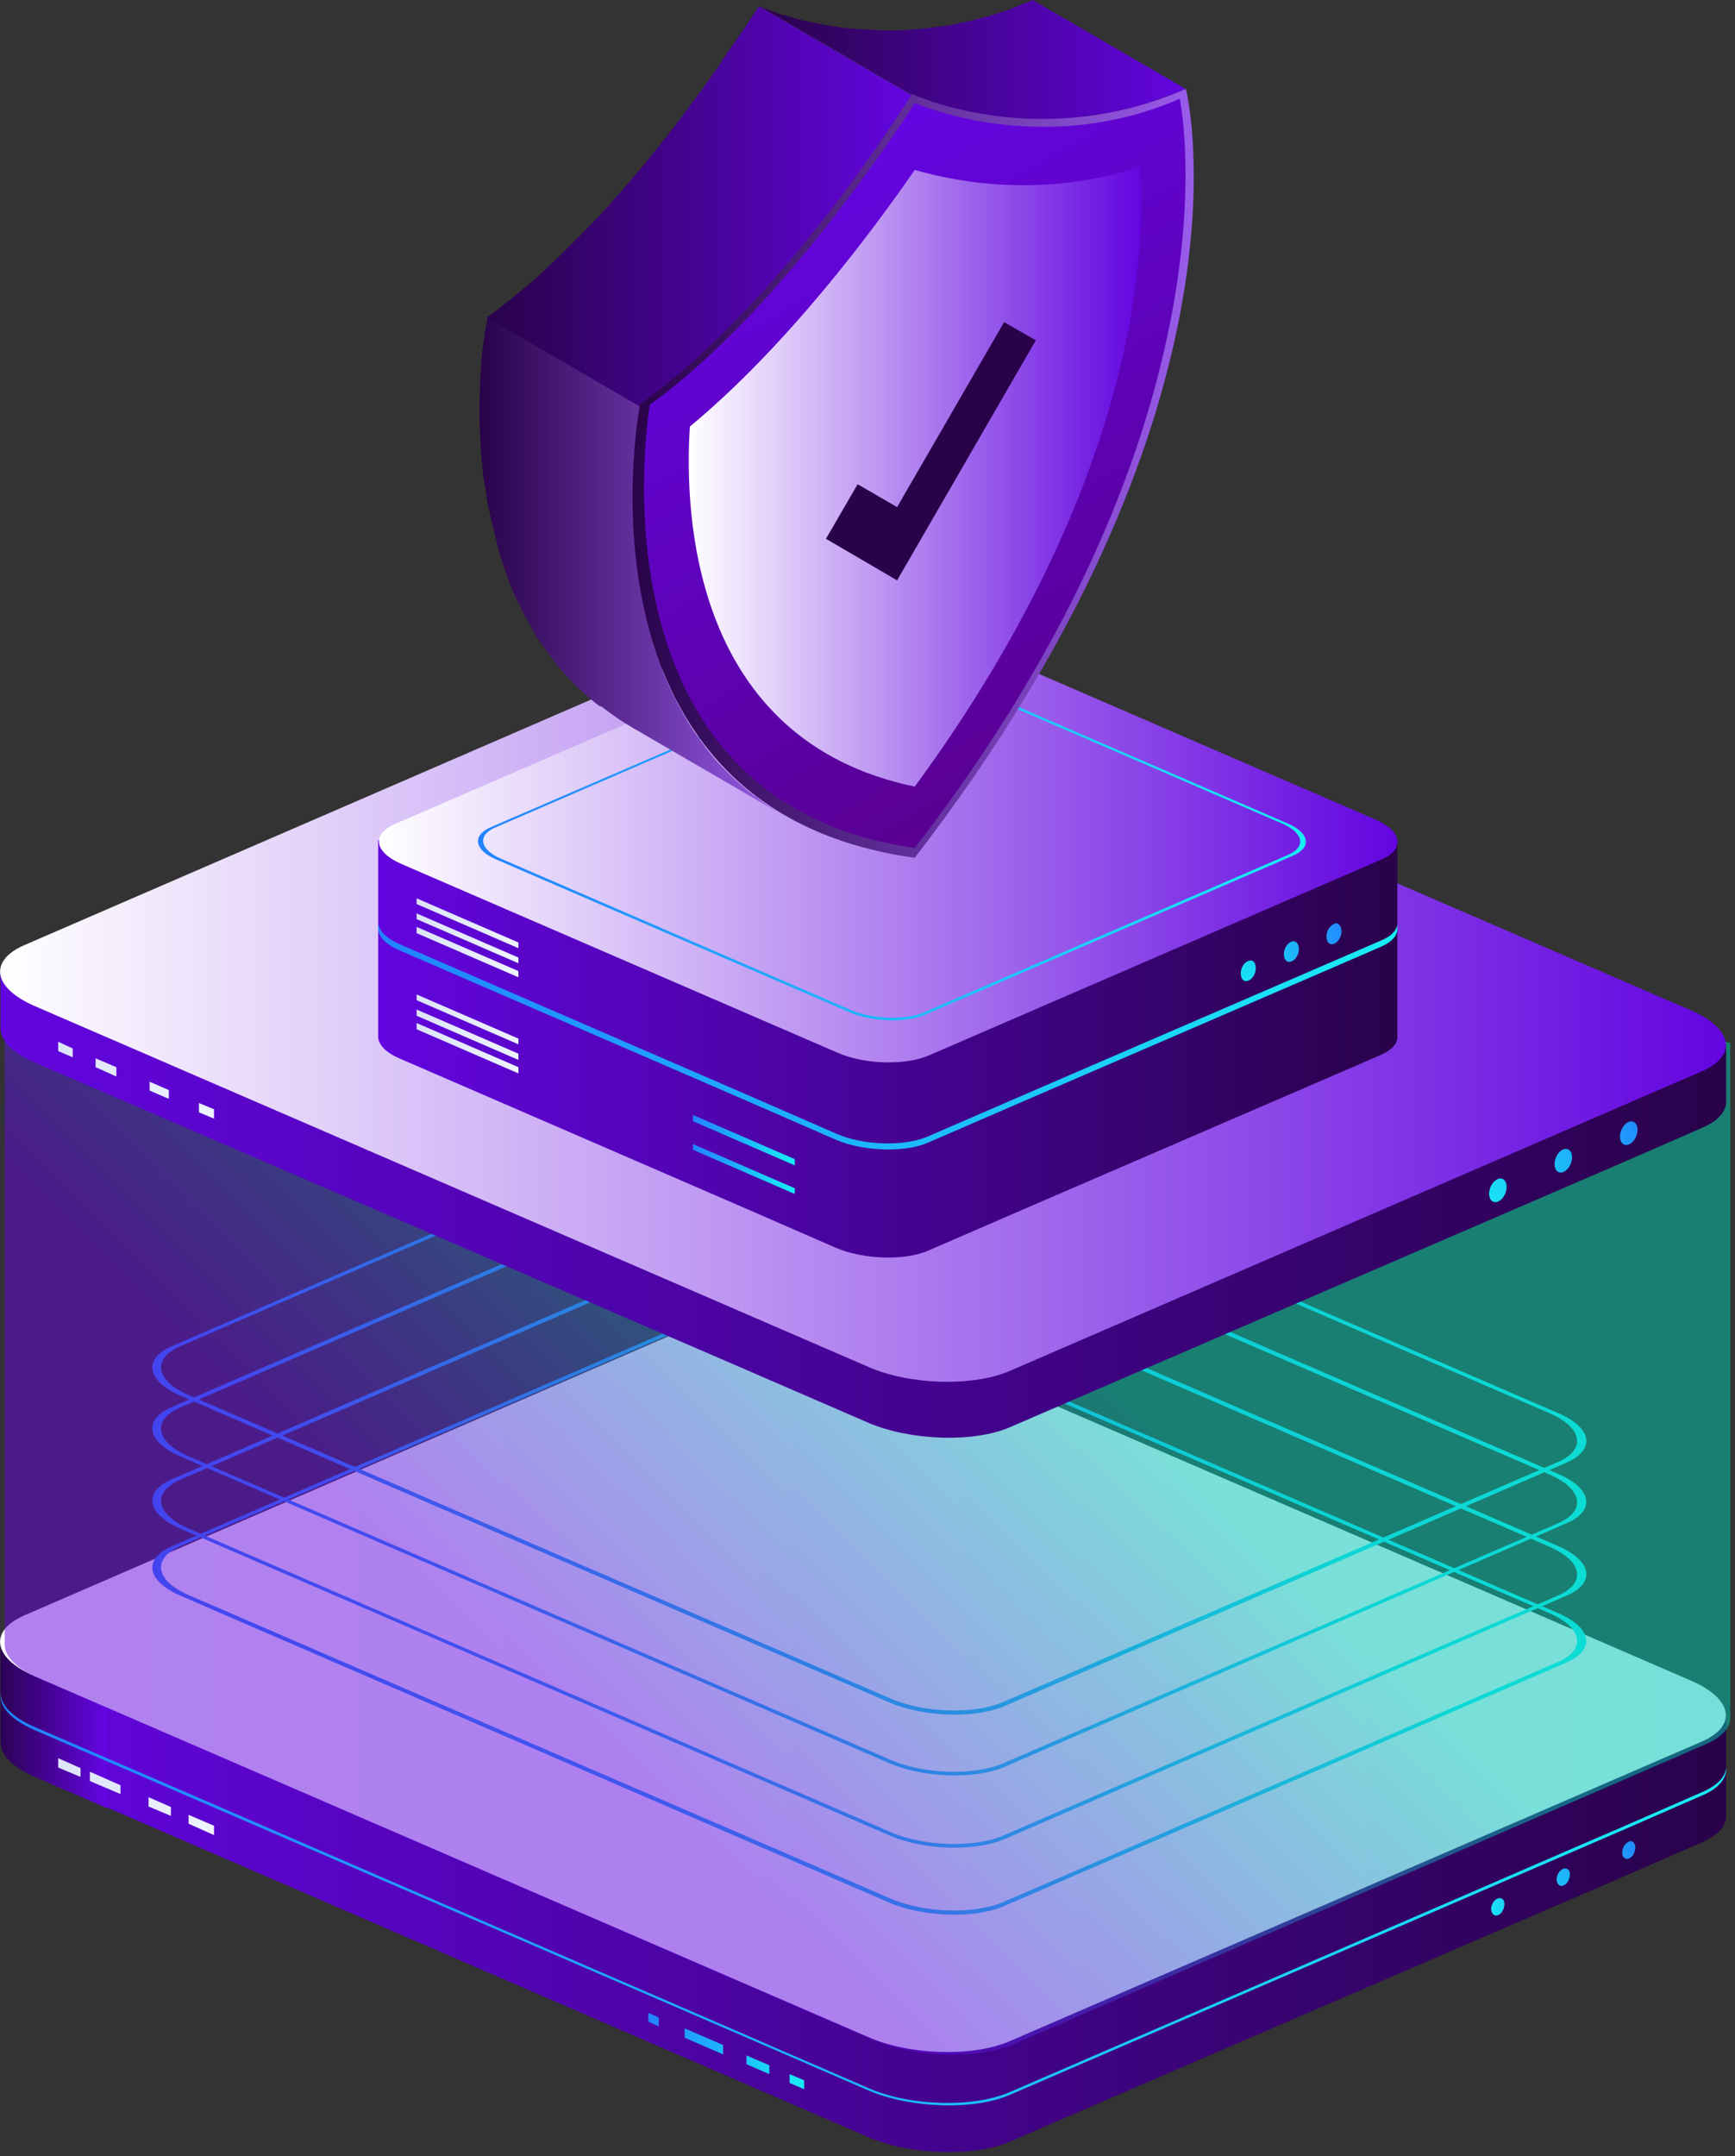
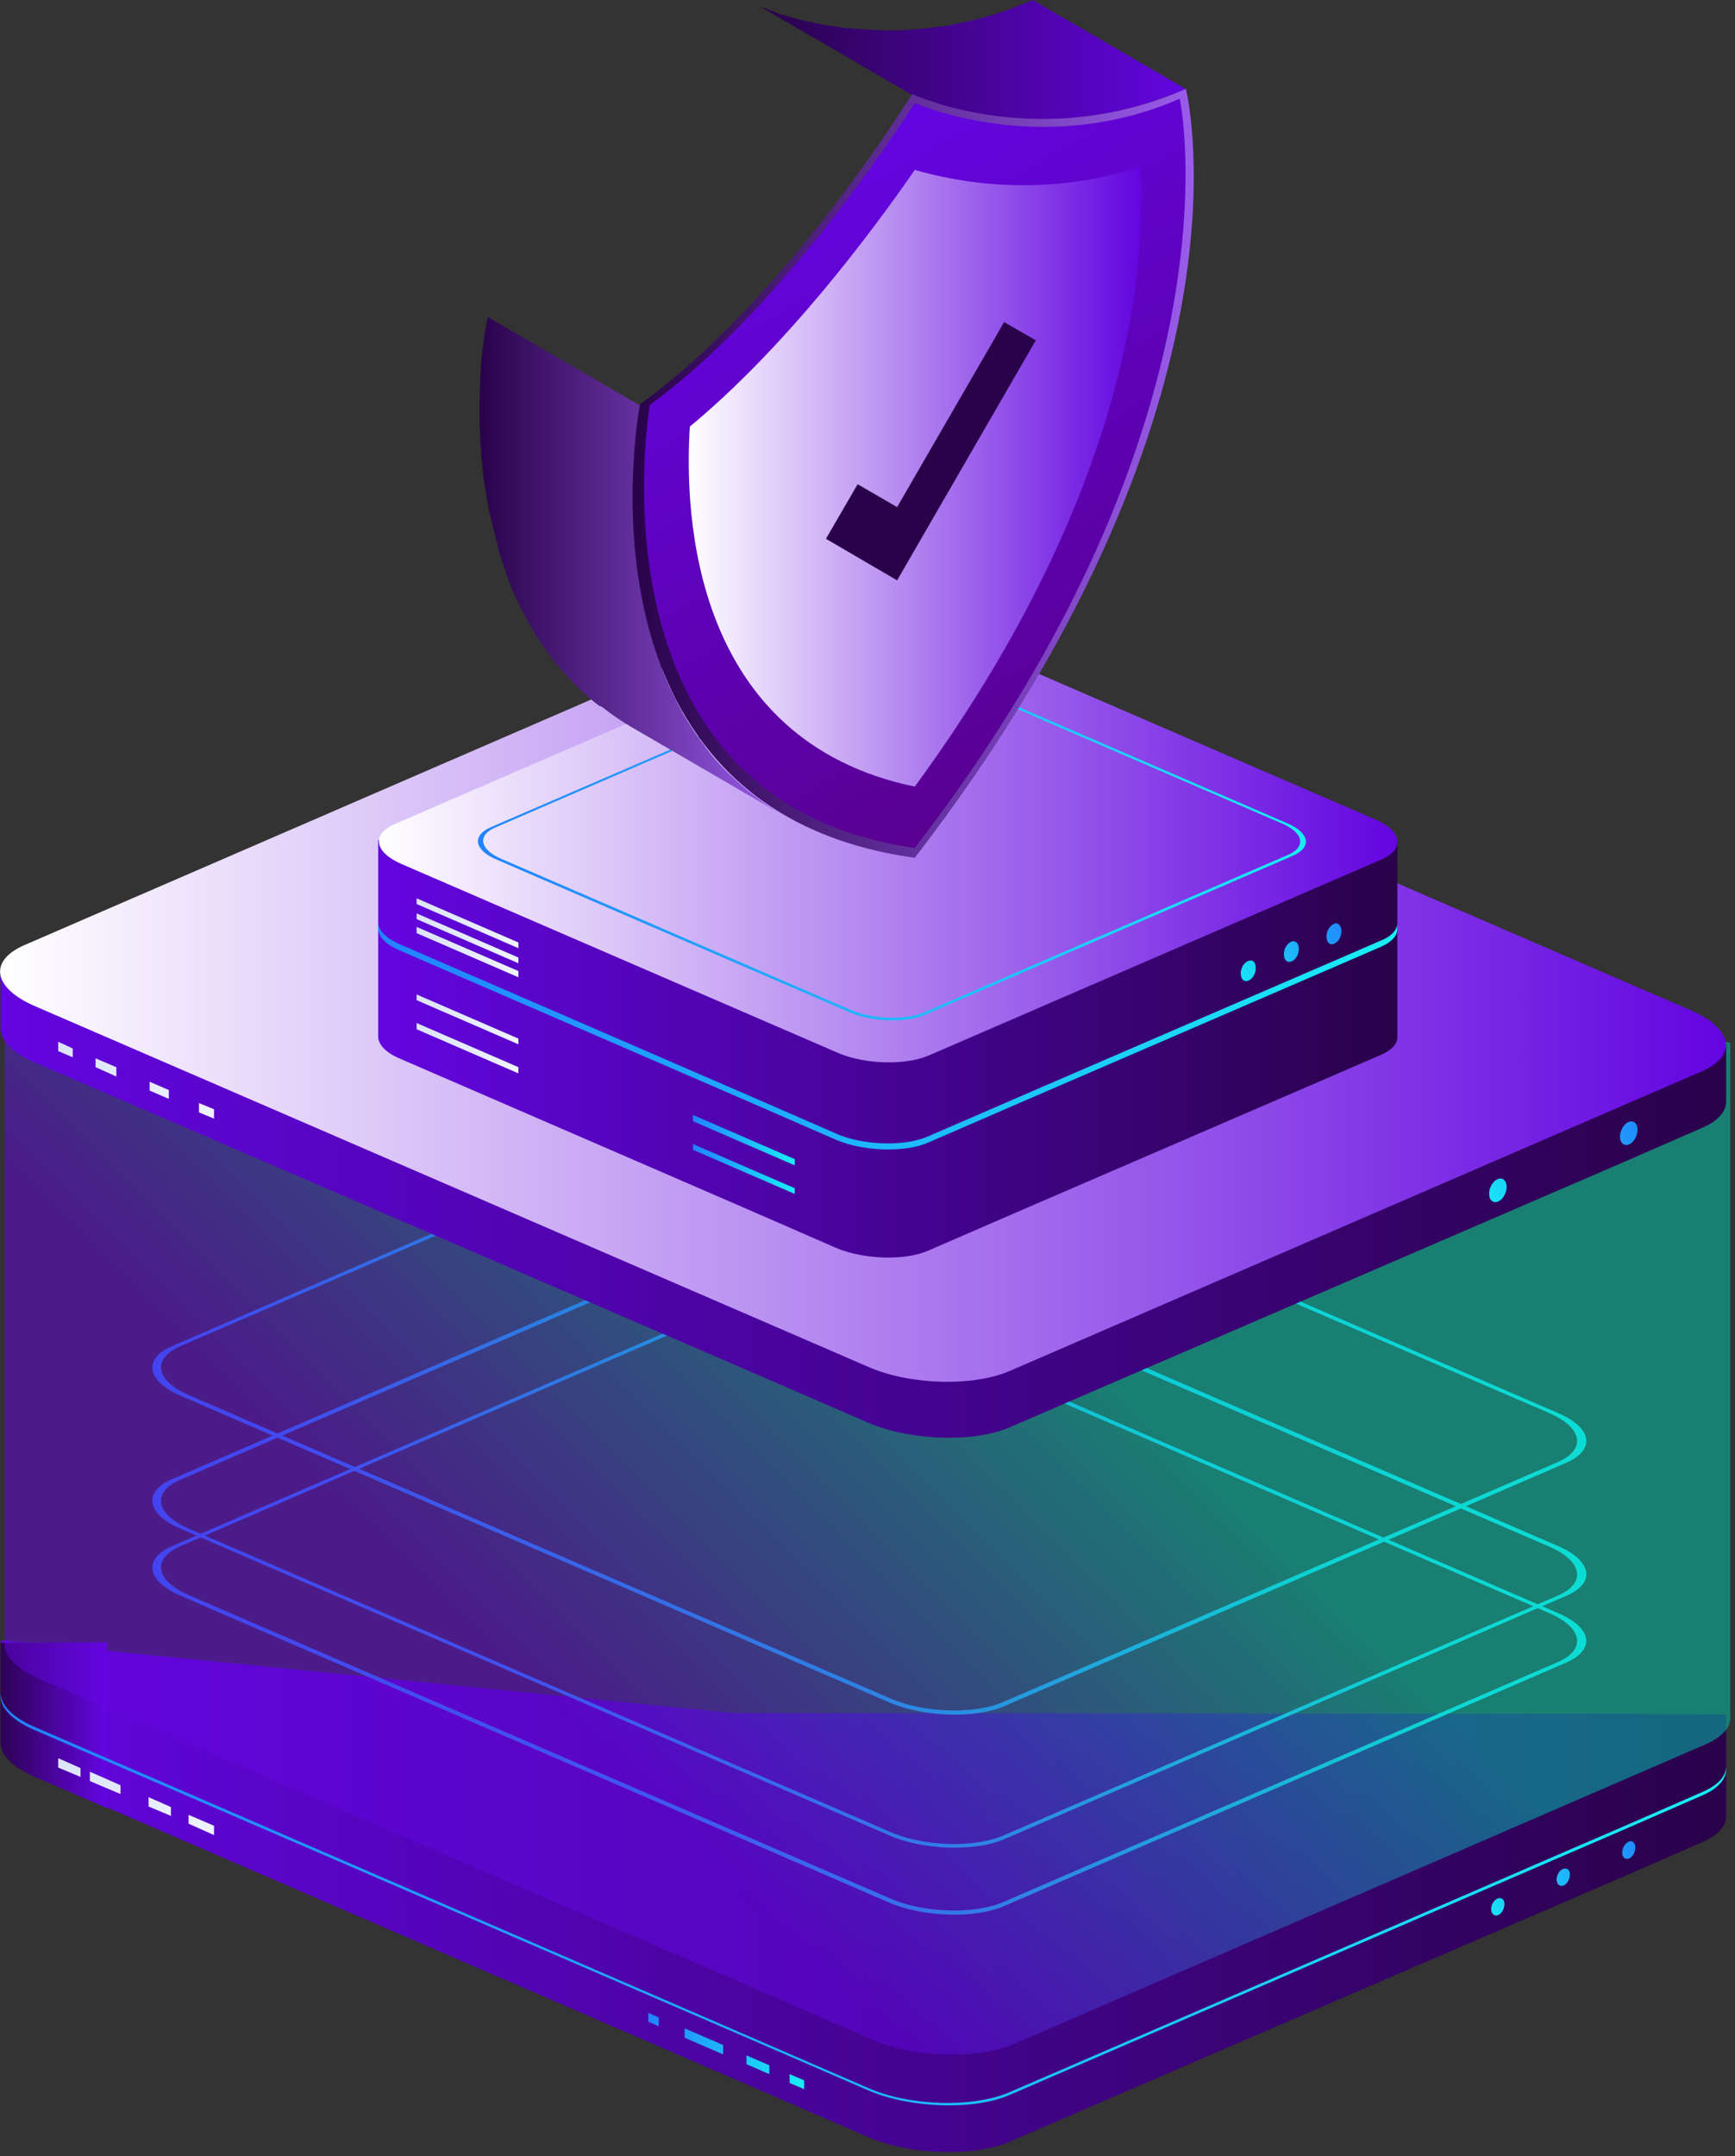
<svg xmlns="http://www.w3.org/2000/svg" width="334" height="415" viewBox="0 0 334 415" fill="none">
  <rect x="0" y="0" width="334" height="415" fill="#333333" stroke="none" />
  <path d="M332.301 330V349.7C332.201 351.5 330.701 353.3 327.601 354.6L311.801 361.5L225.401 398.8L194.401 412.2C187.501 415.2 175.301 414.8 167.301 411.4L141.001 400L6.801 341.9C2.401 340 0.201 337.6 0.201 335.3V315.7L141.001 329.7L225.401 329.8L311.801 329.9L332.301 330Z" fill="url(#paint0_linear_4696_109612)" />
  <path d="M20.602 316.1V348L6.702 342C2.302 340.1 0.102 337.7 0.102 335.4V316.2L20.602 316.1Z" fill="url(#paint1_linear_4696_109612)" />
-   <path d="M325.601 323.5L165.001 254C157.001 250.5 144.901 250.2 137.901 253.2L4.701 310.9C-2.199 313.9 -1.399 319.1 6.601 322.6L167.201 392.1C175.201 395.6 187.301 395.9 194.301 392.9L327.601 335.2C334.501 332.2 333.601 327 325.601 323.5Z" fill="url(#paint2_linear_4696_109612)" />
  <path d="M300.001 272L163.401 212.9C156.901 210.1 147.001 209.8 141.401 212.2L33.101 259.1C27.501 261.5 28.201 265.8 34.701 268.6L171.301 327.7C177.801 330.5 187.701 330.8 193.301 328.4L301.601 281.5C307.201 279 306.501 274.8 300.001 272ZM299.901 281.4L193.101 327.6C187.501 330 177.801 329.7 171.401 326.9L36.301 268.5C29.901 265.7 29.201 261.5 34.701 259.1L141.501 212.9C147.101 210.5 156.801 210.8 163.201 213.6L298.301 272C304.701 274.8 305.401 279 299.901 281.4Z" fill="url(#paint3_linear_4696_109612)" />
-   <path d="M300.001 283.7L163.401 224.6C156.901 221.8 147.001 221.5 141.401 223.9L33.101 270.8C27.501 273.2 28.201 277.5 34.701 280.3L171.301 339.4C177.801 342.2 187.701 342.5 193.301 340.1L301.501 293.2C307.201 290.8 306.501 286.5 300.001 283.7ZM299.901 293.2L193.101 339.4C187.501 341.8 177.801 341.5 171.401 338.7L36.301 280.3C29.901 277.5 29.201 273.3 34.701 270.9L141.501 224.7C147.101 222.3 156.801 222.6 163.201 225.4L298.301 283.8C304.701 286.6 305.401 290.8 299.901 293.2Z" fill="url(#paint4_linear_4696_109612)" />
  <path d="M300.001 297.6L163.401 238.5C156.901 235.7 147.001 235.4 141.401 237.8L33.101 284.7C27.501 287.1 28.201 291.4 34.701 294.2L171.301 353.3C177.801 356.1 187.701 356.4 193.301 354L301.601 307.1C307.201 304.7 306.501 300.4 300.001 297.6ZM299.901 307.1L193.101 353.3C187.501 355.7 177.801 355.4 171.401 352.6L36.301 294.2C29.901 291.4 29.201 287.2 34.701 284.8L141.501 238.6C147.101 236.2 156.801 236.5 163.201 239.3L298.301 297.7C304.701 300.5 305.401 304.7 299.901 307.1Z" fill="url(#paint5_linear_4696_109612)" />
  <path d="M300.001 310.5L163.401 251.4C156.901 248.6 147.001 248.3 141.401 250.7L33.101 297.6C27.501 300 28.201 304.3 34.701 307.1L171.201 366.2C177.701 369 187.601 369.3 193.201 366.9L301.501 320C307.201 317.5 306.501 313.3 300.001 310.5ZM299.901 319.9L193.101 366.1C187.501 368.5 177.801 368.2 171.401 365.4L36.301 307C29.901 304.2 29.201 300 34.701 297.6L141.501 251.4C147.101 249 156.801 249.3 163.201 252.1L298.301 310.5C304.701 313.3 305.401 317.5 299.901 319.9Z" fill="url(#paint6_linear_4696_109612)" />
  <path d="M32.902 347.8L28.602 345.9V347.7L32.902 349.5V347.8Z" fill="url(#paint7_linear_4696_109612)" />
  <path d="M36.301 349.3V351L41.201 353.2V351.4L36.301 349.3Z" fill="url(#paint8_linear_4696_109612)" />
  <path d="M23.201 343.6L17.301 341V342.8L23.201 345.3V343.6Z" fill="url(#paint9_linear_4696_109612)" />
  <path d="M15.501 340.3L11.201 338.4V340.2L15.501 342V340.3Z" fill="url(#paint10_linear_4696_109612)" />
  <path d="M126.801 388.3L124.801 387.4V389.1L126.801 390V388.3Z" fill="url(#paint11_linear_4696_109612)" />
  <path d="M139.201 393.6L131.801 390.4V392.2L139.201 395.4V393.6Z" fill="url(#paint12_linear_4696_109612)" />
  <path d="M148.101 397.5L143.701 395.6V397.3L148.101 399.2V397.5Z" fill="url(#paint13_linear_4696_109612)" />
  <path d="M152 399.2V400.9L154.8 402.1V400.4L152 399.2Z" fill="url(#paint14_linear_4696_109612)" />
  <path d="M314.8 355.3C314.9 356.1 314.5 357.2 313.8 357.6C313.1 358 312.5 357.7 312.3 356.9C312.2 356.1 312.6 355 313.3 354.6C314 354.1 314.6 354.4 314.8 355.3Z" fill="url(#paint15_linear_4696_109612)" />
  <path d="M302.201 360.5C302.301 361.3 301.901 362.4 301.201 362.8C300.501 363.2 299.901 362.9 299.701 362.1C299.501 361.3 300.001 360.2 300.701 359.8C301.401 359.4 302.101 359.7 302.201 360.5Z" fill="url(#paint16_linear_4696_109612)" />
  <path d="M289.601 366.2C289.701 367 289.301 368.1 288.601 368.5C287.901 368.9 287.301 368.6 287.101 367.8C286.901 367 287.401 365.9 288.101 365.5C288.801 365.1 289.501 365.4 289.601 366.2Z" fill="url(#paint17_linear_4696_109612)" />
  <path d="M332.3 340.1V340.7C332.2 342.5 330.7 344.3 327.6 345.6L311.8 352.5L306 355L225.4 389.8L194.4 403.2C187.5 406.2 175.4 405.8 167.3 402.4L141 391L26.4 341.5L20.6 339L6.7 333C2.3 331.1 0.1 328.7 0.1 326.4V325.8C0.1 328.1 2.3 330.5 6.7 332.4L20.6 338.4L28.5 341.8L140.9 390.5L167.2 401.9C175.2 405.4 187.3 405.7 194.3 402.7L225.3 389.3L303.8 355.3L311.7 351.9L327.5 345C330.6 343.7 332.2 342 332.3 340.1Z" fill="url(#paint18_linear_4696_109612)" />
  <path opacity="0.5" d="M331.7 200.5C330.8 198.8 328.8 197.2 325.6 195.8L165 126.3C157 122.8 144.9 122.5 137.9 125.5L4.7 183.2C3 183.9 1.8 184.8 1 185.7H0.9V185.9C-0.3 187.4 -0.3 189.2 0.9 190.9V316.2C0.7 318.6 3 321.1 7.5 323.1L168.1 392.6C176.1 396.1 188.2 396.4 195.2 393.4L328.4 335.7C331.6 334.3 333.2 332.4 333.1 330.5V289.5V200.7L331.7 200.5Z" fill="url(#paint19_linear_4696_109612)" />
  <path d="M332.302 201V212.2C332.202 214 330.702 215.8 327.602 217.1L311.802 224L306.002 226.5L225.402 261.3L194.402 274.7C187.502 277.7 175.402 277.3 167.302 273.9L141.002 262.5L26.402 213L20.602 210.5L6.702 204.5C2.302 202.6 0.102 200.2 0.102 197.9V186.8H29.302H31.002L140.902 200.8H153.402L212.202 200.9H225.302L303.602 201H305.302H311.702H332.302Z" fill="url(#paint20_linear_4696_109612)" />
  <path d="M325.601 194.5L165.001 125C157.001 121.5 144.901 121.2 137.901 124.2L4.701 181.9C-2.199 184.9 -1.399 190.1 6.601 193.6L167.201 263.1C175.201 266.6 187.301 266.9 194.301 263.9L327.601 206.2C334.501 203.2 333.601 198 325.601 194.5Z" fill="url(#paint21_linear_4696_109612)" />
  <path d="M14.001 201.8L11.201 200.5V202.3L14.001 203.5V201.8Z" fill="url(#paint22_linear_4696_109612)" />
  <path d="M22.4 205.4L18.4 203.7V205.4L22.4 207.2V205.4Z" fill="url(#paint23_linear_4696_109612)" />
  <path d="M32.501 209.8L28.801 208.2V209.9L32.501 211.5V209.8Z" fill="url(#paint24_linear_4696_109612)" />
  <path d="M38.301 212.3V214.1L41.201 215.3V213.5L38.301 212.3Z" fill="url(#paint25_linear_4696_109612)" />
  <path d="M315.202 217C315.402 218.1 314.802 219.5 313.902 220.1C313.002 220.7 312.102 220.3 311.902 219.2C311.702 218.1 312.302 216.7 313.202 216.1C314.102 215.5 315.002 215.9 315.202 217Z" fill="url(#paint26_linear_4696_109612)" />
-   <path d="M302.6 222.3C302.8 223.4 302.2 224.8 301.3 225.4C300.4 226 299.5 225.6 299.3 224.5C299.1 223.4 299.7 222 300.6 221.4C301.5 220.8 302.4 221.2 302.6 222.3Z" fill="url(#paint27_linear_4696_109612)" />
  <path d="M290.001 228C290.201 229.1 289.601 230.5 288.701 231.1C287.801 231.7 286.901 231.3 286.701 230.2C286.501 229.1 287.101 227.7 288.001 227.1C288.901 226.5 289.801 226.9 290.001 228Z" fill="url(#paint28_linear_4696_109612)" />
  <path d="M269.001 161.9V199.8C268.901 201 267.901 202.1 265.901 203L255.501 207.5L199.001 231.9L178.701 240.7C174.201 242.7 166.201 242.4 161.001 240.2L143.801 232.7L77.101 203.8C74.201 202.6 72.801 201 72.801 199.5V161.7L143.801 161.8L199.001 161.9L255.501 162L269.001 161.9Z" fill="url(#paint29_linear_4696_109612)" />
  <path d="M264.701 157.7L180.801 121.4C175.601 119.1 167.601 118.9 163.101 120.9L76.001 158.6C71.501 160.6 72.001 164 77.301 166.3L161.201 202.6C166.401 204.9 174.401 205.1 178.901 203.1L266.001 165.4C270.501 163.4 269.901 159.9 264.701 157.7Z" fill="url(#paint30_linear_4696_109612)" />
  <path d="M247.901 158.5L179.701 129C175.401 127.2 169.001 127 165.301 128.6L94.501 159.2C90.801 160.8 91.301 163.6 95.501 165.4L163.701 194.9C168.001 196.7 174.401 196.9 178.101 195.3L248.901 164.7C252.601 163.1 252.101 160.3 247.901 158.5ZM247.801 164.6L178.001 194.8C174.401 196.4 168.001 196.2 163.801 194.4L96.501 165.3C92.301 163.5 91.801 160.7 95.501 159.2L165.301 129C168.901 127.4 175.301 127.6 179.501 129.4L246.801 158.5C251.001 160.3 251.501 163.1 247.801 164.6Z" fill="url(#paint31_linear_4696_109612)" />
  <path d="M269.001 177.8V179C268.901 180.2 267.901 181.3 265.901 182.2L255.501 186.7L199.001 211.1L178.701 219.9C174.201 221.9 166.201 221.6 161.001 219.4L143.801 211.9L77.101 183C74.201 181.8 72.801 180.2 72.801 178.7V177.5C72.801 179 74.301 180.6 77.101 181.8L143.801 210.7L161.001 218.2C166.201 220.5 174.201 220.7 178.701 218.7L199.001 209.9L255.501 185.5L265.901 181C267.901 180.2 268.901 179 269.001 177.8Z" fill="url(#paint32_linear_4696_109612)" />
  <path d="M99.801 186.9L80.201 178.4V179.6L99.801 188.1V186.9Z" fill="url(#paint33_linear_4696_109612)" />
  <path d="M99.801 184.3L80.201 175.8V176.9L99.801 185.4V184.3Z" fill="url(#paint34_linear_4696_109612)" />
  <path d="M99.801 181.4L80.201 172.9V174L99.801 182.5V181.4Z" fill="url(#paint35_linear_4696_109612)" />
  <path d="M99.801 205.4L80.201 196.9V198.1L99.801 206.6V205.4Z" fill="url(#paint36_linear_4696_109612)" />
-   <path d="M99.801 202.8L80.201 194.3V195.5L99.801 204V202.8Z" fill="url(#paint37_linear_4696_109612)" />
  <path d="M99.801 199.9L80.201 191.4V192.5L99.801 201V199.9Z" fill="url(#paint38_linear_4696_109612)" />
  <path d="M153 228.7L133.4 220.2V221.3L153 229.8V228.7Z" fill="url(#paint39_linear_4696_109612)" />
  <path d="M153 223.1L133.4 214.6V215.8L153 224.3V223.1Z" fill="url(#paint40_linear_4696_109612)" />
  <path d="M258.2 178.8C258.4 179.8 257.9 181 257.1 181.5C256.3 182 255.6 181.7 255.4 180.7C255.2 179.7 255.7 178.5 256.5 178C257.3 177.4 258 177.8 258.2 178.8Z" fill="url(#paint41_linear_4696_109612)" />
  <path d="M250 182.2C250.2 183.2 249.7 184.4 248.9 184.9C248.1 185.4 247.4 185.1 247.2 184.1C247 183.1 247.5 181.9 248.3 181.4C249 180.9 249.8 181.2 250 182.2Z" fill="url(#paint42_linear_4696_109612)" />
  <path d="M241.7 185.9C241.9 186.9 241.4 188.1 240.6 188.6C239.8 189.1 239.1 188.8 238.9 187.8C238.7 186.8 239.2 185.6 240 185.1C240.8 184.6 241.6 184.9 241.7 185.9Z" fill="url(#paint43_linear_4696_109612)" />
  <path d="M228.2 17.1L198.8 0C197.4 0.6 196 1.1 194.6 1.7C194.2 1.8 193.9 2 193.5 2.1C191.9 2.6 190.4 3.1 188.9 3.5C188.6 3.6 188.3 3.6 188 3.7C186.8 4 185.6 4.3 184.5 4.5C184 4.6 183.6 4.7 183.1 4.8C182.1 5 181.1 5.1 180.1 5.2C179.6 5.3 179.1 5.3 178.7 5.4C177.6 5.5 176.5 5.6 175.5 5.7C175.2 5.7 174.9 5.7 174.6 5.8C174.4 5.8 174.2 5.8 174.1 5.8C171.8 5.9 169.5 5.9 167.4 5.7C167.2 5.7 167 5.7 166.8 5.7C165.9 5.6 165.1 5.6 164.3 5.5C163.9 5.5 163.4 5.4 162.9 5.4C161.9 5.3 161 5.1 160.1 5C159.9 5 159.6 4.9 159.4 4.9C158.1 4.7 156.9 4.4 155.8 4.2C155.5 4.1 155.1 4 154.8 4C154 3.8 153.3 3.6 152.6 3.4C152.2 3.3 151.9 3.2 151.6 3.1C151.3 3 151.1 2.9 150.8 2.9C150.4 2.8 150 2.7 149.7 2.5C149.5 2.4 149.3 2.4 149.1 2.3C148.8 2.2 148.5 2.1 148.2 2C148.1 1.9 147.9 1.9 147.8 1.8C147.5 1.7 147.2 1.6 147 1.5H146.9C146.7 1.4 146.5 1.3 146.4 1.3L175.8 18.4C175.9 18.4 176 18.5 176.3 18.6H176.4C176.6 18.7 176.9 18.8 177.2 18.9C177.3 18.9 177.5 19 177.6 19.1C177.9 19.2 178.2 19.3 178.5 19.4C178.7 19.5 178.9 19.5 179.1 19.6C179.5 19.7 179.8 19.8 180.2 20C180.5 20.1 180.7 20.2 181 20.2C181.2 20.3 181.4 20.3 181.6 20.4C181.7 20.4 181.9 20.5 182.1 20.5C182.8 20.7 183.5 20.9 184.3 21.1C184.6 21.2 184.9 21.3 185.3 21.3C186.4 21.6 187.6 21.8 188.9 22C189.1 22 189.4 22.1 189.6 22.1C190.5 22.2 191.4 22.4 192.4 22.5C192.8 22.6 193.3 22.6 193.8 22.6C194.6 22.7 195.4 22.8 196.3 22.8C196.4 22.8 196.5 22.8 196.5 22.8C196.6 22.8 196.8 22.8 196.9 22.8C199 22.9 201.3 23 203.6 22.9C203.7 22.9 203.8 22.9 204 22.9C204.1 22.9 204.1 22.9 204.2 22.9C204.5 22.9 204.8 22.9 205.1 22.8C206.2 22.7 207.2 22.7 208.3 22.5C208.8 22.4 209.3 22.4 209.7 22.3C210.2 22.2 210.8 22.2 211.3 22.1C211.7 22 212.2 21.9 212.7 21.9C213.2 21.8 213.6 21.7 214.1 21.6C215.3 21.4 216.4 21.1 217.6 20.8C217.9 20.7 218.2 20.7 218.5 20.6C218.6 20.6 218.7 20.6 218.7 20.5C220.1 20.1 221.6 19.7 223.1 19.1C223.5 19 223.9 18.8 224.2 18.7C225.2 18.4 226.1 18 227.1 17.6C227.4 17.5 227.8 17.3 228.2 17.1Z" fill="url(#paint44_linear_4696_109612)" />
  <path d="M116.201 136.3C117.901 137.6 119.601 138.8 121.501 139.9L150.901 157C149.001 155.9 147.201 154.7 145.601 153.4C145.401 153.2 145.101 153.1 144.901 152.9C143.301 151.7 141.901 150.4 140.501 149.1C140.301 148.9 140.001 148.6 139.801 148.4C138.501 147.1 137.201 145.7 136.101 144.2C135.901 144 135.701 143.7 135.601 143.5C134.401 142 133.401 140.5 132.401 138.9C132.401 138.8 132.301 138.8 132.301 138.7C131.301 137.1 130.501 135.5 129.701 133.9C129.601 133.7 129.501 133.5 129.401 133.3C128.601 131.7 127.901 130 127.301 128.4C127.201 128.1 127.101 127.8 127.001 127.5C126.401 125.9 125.901 124.2 125.401 122.6C125.301 122.3 125.201 122 125.201 121.8C124.701 120.1 124.301 118.4 124.001 116.8C124.001 116.7 124.001 116.5 123.901 116.4C123.601 114.7 123.301 113.1 123.001 111.5C123.001 111.3 122.901 111.2 122.901 111C122.701 109.4 122.501 107.8 122.301 106.2C122.301 105.9 122.201 105.7 122.201 105.4C122.101 103.9 122.001 102.4 121.901 100.9C121.901 100.6 121.901 100.4 121.901 100.1C121.801 98.6 121.801 97.2 121.801 95.8C121.801 95.6 121.801 95.5 121.801 95.4C121.801 94 121.801 92.7 121.901 91.5C121.901 91.4 121.901 91.3 121.901 91.2C122.001 89.9 122.001 88.8 122.101 87.6C122.101 87.4 122.101 87.3 122.101 87.1C122.201 86 122.301 85.1 122.401 84.2C122.401 84 122.401 83.9 122.401 83.7C122.501 82.8 122.601 82 122.701 81.3C122.701 81.1 122.801 80.9 122.801 80.7C122.801 80.5 122.901 80.3 122.901 80.1C122.901 79.9 122.901 79.8 123.001 79.7C123.001 79.5 123.101 79.3 123.101 79.2C123.101 79.1 123.101 79.1 123.101 79C123.201 78.6 123.201 78.2 123.301 78.1L93.901 61C93.901 61.1 93.901 61.3 93.801 61.4V61.5C93.801 61.7 93.701 61.9 93.701 62.1C93.701 62.2 93.701 62.3 93.601 62.5C93.601 62.7 93.501 62.9 93.501 63.1C93.501 63.2 93.501 63.4 93.401 63.6C93.401 63.8 93.301 64 93.301 64.2V64.3C93.201 65 93.101 65.8 93.001 66.6C93.001 66.8 93.001 66.9 92.901 67.1C92.801 68 92.701 69 92.601 70C92.601 70.2 92.601 70.4 92.601 70.5C92.501 71.6 92.501 72.8 92.401 74C92.401 74.1 92.401 74.2 92.401 74.3C92.401 75.5 92.301 76.8 92.301 78.2C92.301 78.4 92.301 78.5 92.301 78.7C92.301 80.1 92.301 81.5 92.401 83C92.401 83.3 92.401 83.5 92.401 83.8C92.501 85.3 92.601 86.7 92.701 88.3C92.701 88.6 92.801 88.8 92.801 89.1C92.901 90.7 93.101 92.3 93.401 93.9C93.401 94.1 93.501 94.2 93.501 94.4C93.701 96 94.001 97.7 94.401 99.3C94.401 99.4 94.401 99.6 94.501 99.7C94.901 101.4 95.301 103 95.701 104.7C95.801 105 95.901 105.3 95.901 105.6C96.401 107.2 96.901 108.9 97.501 110.5C97.601 110.8 97.701 111.1 97.801 111.4C98.401 113 99.101 114.7 99.901 116.3C100.001 116.5 100.101 116.7 100.201 116.9C101.001 118.5 101.901 120.1 102.801 121.7C102.801 121.8 102.901 121.8 102.901 121.9C103.901 123.5 105.001 125 106.101 126.5C106.301 126.7 106.501 127 106.601 127.2C107.701 128.6 109.001 130 110.301 131.4C110.501 131.6 110.801 131.9 111.001 132.1C112.401 133.4 113.801 134.7 115.401 135.9C115.701 135.9 116.001 136.1 116.201 136.3Z" fill="url(#paint45_linear_4696_109612)" />
-   <path d="M170.601 25.7C170.801 25.4 171.001 25.1 171.201 24.8C171.601 24.2 172.001 23.6 172.401 23C172.601 22.7 172.801 22.4 173.001 22.1C173.301 21.6 173.601 21.2 173.901 20.8C174.101 20.6 174.201 20.4 174.301 20.2C174.401 20 174.601 19.8 174.701 19.7C174.801 19.5 174.901 19.4 175.001 19.2C175.101 19.1 175.101 19.1 175.101 19C175.301 18.7 175.501 18.4 175.501 18.3L146.101 1.2C146.001 1.3 145.901 1.6 145.701 1.8C145.601 1.9 145.601 2 145.501 2.1C145.301 2.3 145.101 2.7 144.901 3C144.801 3.2 144.601 3.5 144.401 3.7C144.201 4.1 143.901 4.5 143.601 5C143.401 5.3 143.201 5.6 143.001 5.9C142.601 6.4 142.201 7 141.801 7.6C141.601 7.9 141.401 8.2 141.101 8.6C140.401 9.6 139.701 10.6 138.901 11.8C138.901 11.8 138.901 11.8 138.901 11.9C137.901 13.4 136.701 15 135.501 16.7C135.201 17.2 134.801 17.7 134.401 18.2C133.301 19.7 132.201 21.2 131.001 22.8C130.701 23.2 130.401 23.6 130.101 24C128.801 25.7 127.401 27.5 125.901 29.3C125.601 29.6 125.301 30 125.101 30.3C123.901 31.8 122.701 33.2 121.401 34.7C120.901 35.3 120.301 36 119.801 36.6C118.701 37.8 117.701 39 116.601 40.2C116.001 40.9 115.401 41.5 114.701 42.2C113.601 43.4 112.401 44.6 111.201 45.8C110.501 46.5 109.901 47.1 109.201 47.8C108.701 48.3 108.201 48.8 107.701 49.3C106.701 50.2 105.701 51.2 104.701 52.1C104.201 52.6 103.601 53.1 103.101 53.6C102.101 54.5 101.001 55.4 99.901 56.3C99.401 56.7 98.901 57.1 98.401 57.5C96.801 58.8 95.301 60 93.701 61.1L123.101 78.2C124.701 77.1 126.301 75.8 127.801 74.6C128.301 74.2 128.801 73.8 129.301 73.4C130.401 72.5 131.401 71.6 132.501 70.7C133.001 70.2 133.601 69.7 134.101 69.2C135.101 68.3 136.101 67.4 137.101 66.4C137.601 65.9 138.101 65.4 138.601 64.9C138.801 64.7 139.101 64.5 139.301 64.2C139.701 63.8 140.101 63.3 140.601 62.9C141.801 61.7 142.901 60.5 144.101 59.3C144.701 58.6 145.301 58 146.001 57.3C147.101 56.1 148.201 54.9 149.201 53.7C149.501 53.3 149.901 52.9 150.301 52.5C150.501 52.3 150.701 52 150.901 51.8C152.201 50.3 153.401 48.8 154.601 47.4C154.901 47.1 155.201 46.7 155.401 46.4C156.901 44.6 158.301 42.8 159.601 41.1C159.701 41 159.801 40.9 159.801 40.8C160.001 40.5 160.201 40.2 160.501 39.9C161.701 38.3 162.801 36.8 163.901 35.3C164.301 34.8 164.601 34.3 165.001 33.8C166.201 32.1 167.401 30.5 168.401 29C169.201 27.7 169.901 26.7 170.601 25.7Z" fill="url(#paint46_linear_4696_109612)" />
  <path d="M175.6 18.1C176.9 18.7 200.7 29.2 228.3 17.1C229 20.2 242.1 79.5 176.1 165.1C109.8 155.9 122.5 81.7 123.2 77.8C150.7 58.1 174.3 20.1 175.6 18.1Z" fill="url(#paint47_linear_4696_109612)" />
  <path d="M227.101 19C200.301 30.7 176.101 19.8 176.101 19.8C176.101 19.8 151.801 58.7 125.101 77.9C125.101 77.9 111.901 154.1 176.101 163.2C240.301 80 227.101 19 227.101 19Z" fill="url(#paint48_linear_4696_109612)" />
  <path d="M176.102 151.4C133.302 142.5 131.702 99.1 132.802 82.1C151.402 66.7 167.802 44.7 176.102 32.7C184.402 35.1 200.802 38.2 219.502 32.1C220.602 47.8 219.202 92.6 176.102 151.4Z" fill="url(#paint49_linear_4696_109612)" />
  <path d="M172.702 111.7L159.002 103.7L165.102 93.2L172.702 97.6L193.302 62L199.402 65.5L172.702 111.7Z" fill="#29024A" />
  <defs>
    <linearGradient id="paint0_linear_4696_109612" x1="0.068" y1="365.002" x2="332.253" y2="365.002" gradientUnits="userSpaceOnUse">
      <stop stop-color="#6305E0" />
      <stop offset="1" stop-color="#29024A" />
    </linearGradient>
    <linearGradient id="paint1_linear_4696_109612" x1="-1.43" y1="331.995" x2="20.127" y2="331.995" gradientUnits="userSpaceOnUse">
      <stop stop-color="#29024A" />
      <stop offset="1" stop-color="#6305E0" />
    </linearGradient>
    <linearGradient id="paint2_linear_4696_109612" x1="0.065" y1="323.039" x2="332.253" y2="323.039" gradientUnits="userSpaceOnUse">
      <stop stop-color="white" />
      <stop offset="1" stop-color="#EEF3FF" />
    </linearGradient>
    <linearGradient id="paint3_linear_4696_109612" x1="29.262" y1="270.267" x2="305.347" y2="270.267" gradientUnits="userSpaceOnUse">
      <stop stop-color="#2283FF" />
      <stop offset="1" stop-color="#18EEF5" />
    </linearGradient>
    <linearGradient id="paint4_linear_4696_109612" x1="29.262" y1="282.033" x2="305.347" y2="282.033" gradientUnits="userSpaceOnUse">
      <stop stop-color="#2283FF" />
      <stop offset="1" stop-color="#18EEF5" />
    </linearGradient>
    <linearGradient id="paint5_linear_4696_109612" x1="29.262" y1="295.939" x2="305.347" y2="295.939" gradientUnits="userSpaceOnUse">
      <stop stop-color="#2283FF" />
      <stop offset="1" stop-color="#18EEF5" />
    </linearGradient>
    <linearGradient id="paint6_linear_4696_109612" x1="29.262" y1="308.775" x2="305.347" y2="308.775" gradientUnits="userSpaceOnUse">
      <stop stop-color="#2283FF" />
      <stop offset="1" stop-color="#18EEF5" />
    </linearGradient>
    <linearGradient id="paint7_linear_4696_109612" x1="11.19" y1="347.748" x2="41.228" y2="347.748" gradientUnits="userSpaceOnUse">
      <stop stop-color="#DCE4F9" />
      <stop offset="1" stop-color="#EEF3FF" />
    </linearGradient>
    <linearGradient id="paint8_linear_4696_109612" x1="11.189" y1="351.22" x2="41.227" y2="351.22" gradientUnits="userSpaceOnUse">
      <stop stop-color="#DCE4F9" />
      <stop offset="1" stop-color="#EEF3FF" />
    </linearGradient>
    <linearGradient id="paint9_linear_4696_109612" x1="11.189" y1="343.183" x2="41.227" y2="343.183" gradientUnits="userSpaceOnUse">
      <stop stop-color="#DCE4F9" />
      <stop offset="1" stop-color="#EEF3FF" />
    </linearGradient>
    <linearGradient id="paint10_linear_4696_109612" x1="11.19" y1="340.208" x2="41.227" y2="340.208" gradientUnits="userSpaceOnUse">
      <stop stop-color="#DCE4F9" />
      <stop offset="1" stop-color="#EEF3FF" />
    </linearGradient>
    <linearGradient id="paint11_linear_4696_109612" x1="124.766" y1="388.702" x2="154.805" y2="388.702" gradientUnits="userSpaceOnUse">
      <stop stop-color="#2283FF" />
      <stop offset="1" stop-color="#18EEF5" />
    </linearGradient>
    <linearGradient id="paint12_linear_4696_109612" x1="124.766" y1="392.905" x2="154.805" y2="392.905" gradientUnits="userSpaceOnUse">
      <stop stop-color="#2283FF" />
      <stop offset="1" stop-color="#18EEF5" />
    </linearGradient>
    <linearGradient id="paint13_linear_4696_109612" x1="124.767" y1="397.399" x2="154.805" y2="397.399" gradientUnits="userSpaceOnUse">
      <stop stop-color="#2283FF" />
      <stop offset="1" stop-color="#18EEF5" />
    </linearGradient>
    <linearGradient id="paint14_linear_4696_109612" x1="124.766" y1="400.659" x2="154.804" y2="400.659" gradientUnits="userSpaceOnUse">
      <stop stop-color="#2283FF" />
      <stop offset="1" stop-color="#18EEF5" />
    </linearGradient>
    <linearGradient id="paint15_linear_4696_109612" x1="316.845" y1="354.617" x2="295.687" y2="364.043" gradientUnits="userSpaceOnUse">
      <stop stop-color="#2283FF" />
      <stop offset="1" stop-color="#18EEF5" />
    </linearGradient>
    <linearGradient id="paint16_linear_4696_109612" x1="311.254" y1="356.713" x2="290.096" y2="366.139" gradientUnits="userSpaceOnUse">
      <stop stop-color="#2283FF" />
      <stop offset="1" stop-color="#18EEF5" />
    </linearGradient>
    <linearGradient id="paint17_linear_4696_109612" x1="305.767" y1="359.253" x2="284.608" y2="368.679" gradientUnits="userSpaceOnUse">
      <stop stop-color="#2283FF" />
      <stop offset="1" stop-color="#18EEF5" />
    </linearGradient>
    <linearGradient id="paint18_linear_4696_109612" x1="0.066" y1="365.523" x2="332.252" y2="365.523" gradientUnits="userSpaceOnUse">
      <stop stop-color="#2283FF" />
      <stop offset="1" stop-color="#18EEF5" />
    </linearGradient>
    <linearGradient id="paint19_linear_4696_109612" x1="54.393" y1="371.54" x2="279.253" y2="146.68" gradientUnits="userSpaceOnUse">
      <stop offset="0.212" stop-color="#6305E0" />
      <stop offset="0.592" stop-color="#00CCB3" />
    </linearGradient>
    <linearGradient id="paint20_linear_4696_109612" x1="0.067" y1="231.778" x2="332.253" y2="231.778" gradientUnits="userSpaceOnUse">
      <stop stop-color="#6305E0" />
      <stop offset="1" stop-color="#29024A" />
    </linearGradient>
    <linearGradient id="paint21_linear_4696_109612" x1="0.065" y1="194.05" x2="332.253" y2="194.05" gradientUnits="userSpaceOnUse">
      <stop stop-color="white" />
      <stop offset="1" stop-color="#6305E0" />
    </linearGradient>
    <linearGradient id="paint22_linear_4696_109612" x1="11.19" y1="202.043" x2="41.227" y2="202.043" gradientUnits="userSpaceOnUse">
      <stop stop-color="#DCE4F9" />
      <stop offset="1" stop-color="#EEF3FF" />
    </linearGradient>
    <linearGradient id="paint23_linear_4696_109612" x1="11.189" y1="205.402" x2="41.227" y2="205.402" gradientUnits="userSpaceOnUse">
      <stop stop-color="#DCE4F9" />
      <stop offset="1" stop-color="#EEF3FF" />
    </linearGradient>
    <linearGradient id="paint24_linear_4696_109612" x1="11.189" y1="209.855" x2="41.227" y2="209.855" gradientUnits="userSpaceOnUse">
      <stop stop-color="#DCE4F9" />
      <stop offset="1" stop-color="#EEF3FF" />
    </linearGradient>
    <linearGradient id="paint25_linear_4696_109612" x1="11.189" y1="213.799" x2="41.227" y2="213.799" gradientUnits="userSpaceOnUse">
      <stop stop-color="#DCE4F9" />
      <stop offset="1" stop-color="#EEF3FF" />
    </linearGradient>
    <linearGradient id="paint26_linear_4696_109612" x1="317.937" y1="216.184" x2="289.726" y2="228.752" gradientUnits="userSpaceOnUse">
      <stop stop-color="#2283FF" />
      <stop offset="1" stop-color="#18EEF5" />
    </linearGradient>
    <linearGradient id="paint27_linear_4696_109612" x1="314.678" y1="217.24" x2="286.467" y2="229.808" gradientUnits="userSpaceOnUse">
      <stop stop-color="#2283FF" />
      <stop offset="1" stop-color="#18EEF5" />
    </linearGradient>
    <linearGradient id="paint28_linear_4696_109612" x1="311.557" y1="218.726" x2="283.346" y2="231.294" gradientUnits="userSpaceOnUse">
      <stop stop-color="#2283FF" />
      <stop offset="1" stop-color="#18EEF5" />
    </linearGradient>
    <linearGradient id="paint29_linear_4696_109612" x1="72.895" y1="201.873" x2="269.003" y2="201.873" gradientUnits="userSpaceOnUse">
      <stop stop-color="#6305E0" />
      <stop offset="1" stop-color="#29024A" />
    </linearGradient>
    <linearGradient id="paint30_linear_4696_109612" x1="72.894" y1="161.91" x2="269.003" y2="161.91" gradientUnits="userSpaceOnUse">
      <stop stop-color="white" />
      <stop offset="1" stop-color="#6305E0" />
    </linearGradient>
    <linearGradient id="paint31_linear_4696_109612" x1="91.98" y1="161.909" x2="251.414" y2="161.909" gradientUnits="userSpaceOnUse">
      <stop stop-color="#2283FF" />
      <stop offset="1" stop-color="#18EEF5" />
    </linearGradient>
    <linearGradient id="paint32_linear_4696_109612" x1="72.895" y1="199.372" x2="269.003" y2="199.372" gradientUnits="userSpaceOnUse">
      <stop stop-color="#2283FF" />
      <stop offset="1" stop-color="#18EEF5" />
    </linearGradient>
    <linearGradient id="paint33_linear_4696_109612" x1="80.166" y1="183.242" x2="99.803" y2="183.242" gradientUnits="userSpaceOnUse">
      <stop stop-color="#DCE4F9" />
      <stop offset="1" stop-color="#EEF3FF" />
    </linearGradient>
    <linearGradient id="paint34_linear_4696_109612" x1="80.166" y1="180.62" x2="99.803" y2="180.62" gradientUnits="userSpaceOnUse">
      <stop stop-color="#DCE4F9" />
      <stop offset="1" stop-color="#EEF3FF" />
    </linearGradient>
    <linearGradient id="paint35_linear_4696_109612" x1="80.166" y1="177.687" x2="99.803" y2="177.687" gradientUnits="userSpaceOnUse">
      <stop stop-color="#DCE4F9" />
      <stop offset="1" stop-color="#EEF3FF" />
    </linearGradient>
    <linearGradient id="paint36_linear_4696_109612" x1="80.166" y1="201.771" x2="99.803" y2="201.771" gradientUnits="userSpaceOnUse">
      <stop stop-color="#DCE4F9" />
      <stop offset="1" stop-color="#EEF3FF" />
    </linearGradient>
    <linearGradient id="paint37_linear_4696_109612" x1="80.166" y1="199.149" x2="99.803" y2="199.149" gradientUnits="userSpaceOnUse">
      <stop stop-color="#DCE4F9" />
      <stop offset="1" stop-color="#EEF3FF" />
    </linearGradient>
    <linearGradient id="paint38_linear_4696_109612" x1="80.166" y1="196.216" x2="99.803" y2="196.216" gradientUnits="userSpaceOnUse">
      <stop stop-color="#DCE4F9" />
      <stop offset="1" stop-color="#EEF3FF" />
    </linearGradient>
    <linearGradient id="paint39_linear_4696_109612" x1="133.365" y1="225.02" x2="153.001" y2="225.02" gradientUnits="userSpaceOnUse">
      <stop stop-color="#2283FF" />
      <stop offset="1" stop-color="#18EEF5" />
    </linearGradient>
    <linearGradient id="paint40_linear_4696_109612" x1="133.365" y1="219.465" x2="153.001" y2="219.465" gradientUnits="userSpaceOnUse">
      <stop stop-color="#2283FF" />
      <stop offset="1" stop-color="#18EEF5" />
    </linearGradient>
    <linearGradient id="paint41_linear_4696_109612" x1="260.592" y1="178.004" x2="236.003" y2="188.958" gradientUnits="userSpaceOnUse">
      <stop stop-color="#2283FF" />
      <stop offset="1" stop-color="#18EEF5" />
    </linearGradient>
    <linearGradient id="paint42_linear_4696_109612" x1="260.497" y1="177.789" x2="235.908" y2="188.743" gradientUnits="userSpaceOnUse">
      <stop stop-color="#2283FF" />
      <stop offset="1" stop-color="#18EEF5" />
    </linearGradient>
    <linearGradient id="paint43_linear_4696_109612" x1="260.519" y1="177.841" x2="235.93" y2="188.795" gradientUnits="userSpaceOnUse">
      <stop stop-color="#2283FF" />
      <stop offset="1" stop-color="#18EEF5" />
    </linearGradient>
    <linearGradient id="paint44_linear_4696_109612" x1="146.145" y1="11.46" x2="228.238" y2="11.46" gradientUnits="userSpaceOnUse">
      <stop stop-color="#29024A" />
      <stop offset="1" stop-color="#6305E0" />
    </linearGradient>
    <linearGradient id="paint45_linear_4696_109612" x1="92.255" y1="108.849" x2="150.966" y2="108.849" gradientUnits="userSpaceOnUse">
      <stop stop-color="#29024A" />
      <stop offset="1" stop-color="#9A5CEB" />
    </linearGradient>
    <linearGradient id="paint46_linear_4696_109612" x1="93.651" y1="39.437" x2="175.578" y2="39.437" gradientUnits="userSpaceOnUse">
      <stop stop-color="#29024A" />
      <stop offset="1" stop-color="#6305E0" />
    </linearGradient>
    <linearGradient id="paint47_linear_4696_109612" x1="121.684" y1="91.147" x2="229.739" y2="91.147" gradientUnits="userSpaceOnUse">
      <stop stop-color="#29024A" />
      <stop offset="1" stop-color="#9A5CEB" />
    </linearGradient>
    <linearGradient id="paint48_linear_4696_109612" x1="176.083" y1="159.872" x2="116.87" y2="57.315" gradientUnits="userSpaceOnUse">
      <stop stop-color="#590093" />
      <stop offset="1" stop-color="#6305E0" />
    </linearGradient>
    <linearGradient id="paint49_linear_4696_109612" x1="132.556" y1="91.714" x2="219.691" y2="91.714" gradientUnits="userSpaceOnUse">
      <stop stop-color="white" />
      <stop offset="1" stop-color="#6305E0" />
    </linearGradient>
  </defs>
</svg>